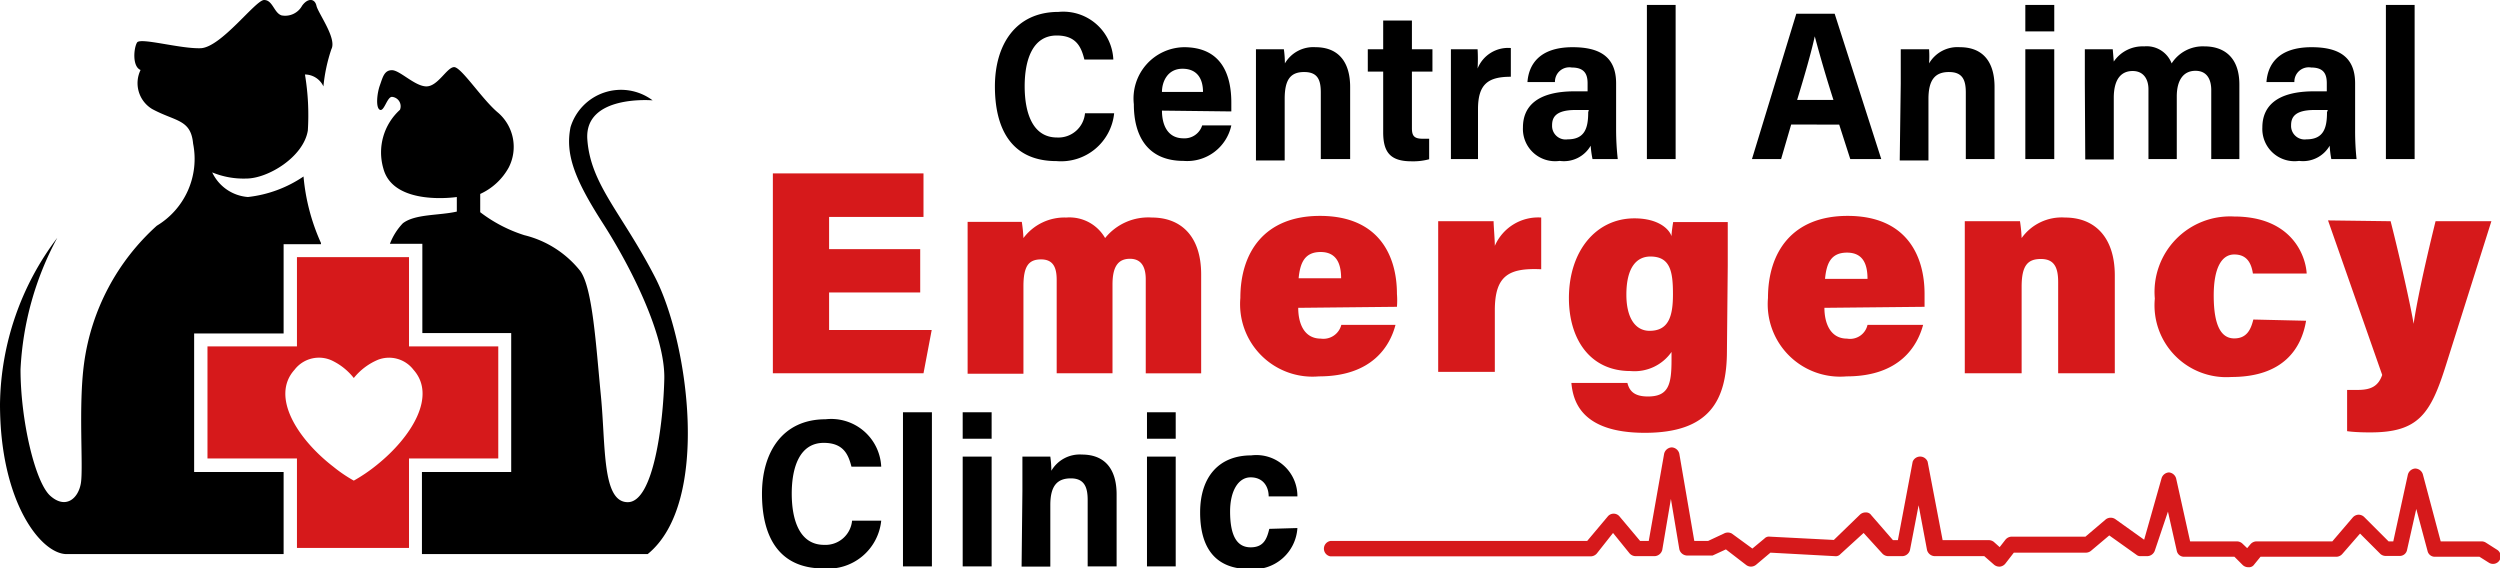
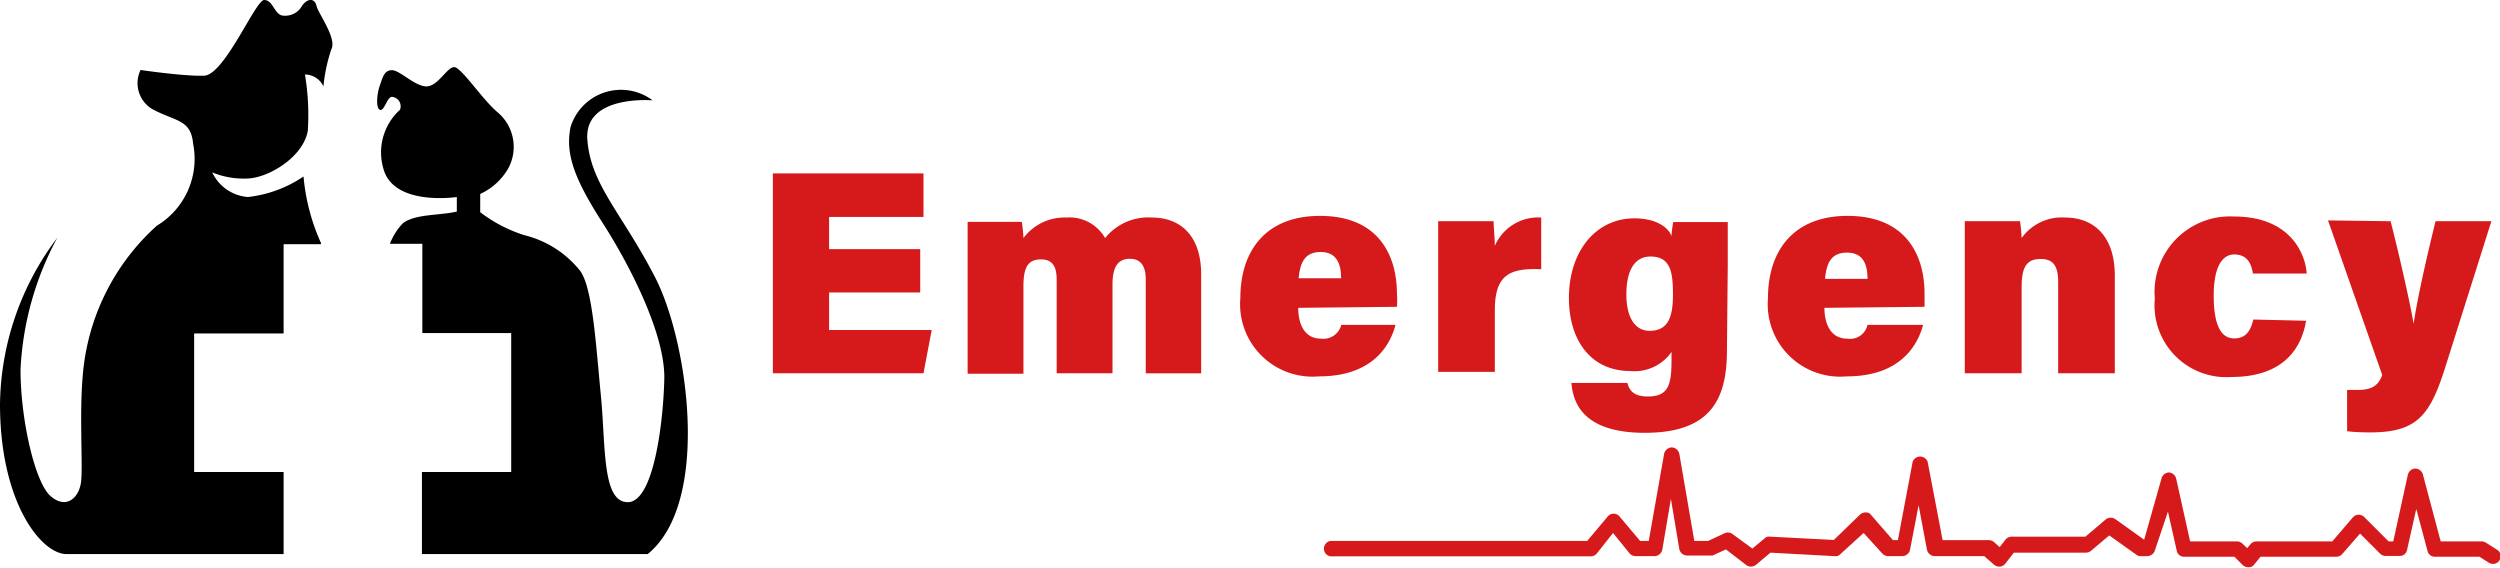
<svg xmlns="http://www.w3.org/2000/svg" viewBox="0 0 121.82 27.7">
  <defs>
    <style>.cls-1{fill:#d6191b}</style>
  </defs>
  <g id="Layer_2" data-name="Layer 2">
    <g id="Layer_2-2" data-name="Layer 2">
-       <path d="M9.46 23h4.36v4H3.25C2 27 0 24.47 0 19.69a13.7 13.7 0 0 1 2.79-8.1A15 15 0 0 0 1 18c0 2.48.71 5.5 1.45 6.16s1.36.15 1.49-.61-.13-3.77.16-5.87A11 11 0 0 1 7.64 11a3.8 3.8 0 0 0 1.77-4c-.11-1.2-.86-1.07-2-1.69a1.47 1.47 0 0 1-.56-1.9c-.42-.17-.33-1.09-.17-1.34s2.09.31 3.09.28S12.45 0 12.87 0s.48.63.85.75a.94.94 0 0 0 1-.47c.28-.39.62-.36.7 0s1 1.59.73 2.11a8 8 0 0 0-.39 1.82 1 1 0 0 0-.9-.58A12 12 0 0 1 15 6.36c-.21 1.29-1.94 2.34-3 2.34a4 4 0 0 1-1.66-.3 2.1 2.1 0 0 0 1.74 1.2 6 6 0 0 0 2.71-1 10 10 0 0 0 .85 3.24v.06h-1.82v4.35H9.46Zm22.1 4h-11v-4h4.35v-6.77h-4.33v-4.35H19a3 3 0 0 1 .63-1c.6-.46 1.75-.37 2.63-.57V9.6s-3.09.47-3.58-1.39a2.8 2.8 0 0 1 .81-2.86.46.46 0 0 0-.39-.63c-.24 0-.38.73-.59.63s-.14-.8 0-1.19.21-.74.59-.74 1.11.78 1.67.79 1-.92 1.35-.94 1.38 1.59 2.16 2.23a2.2 2.2 0 0 1 .51 2.66 3 3 0 0 1-1.39 1.29v.89a7 7 0 0 0 2.15 1.12 5 5 0 0 1 2.73 1.75c.6.85.76 3.61 1 6.07s.05 5.19 1.31 5.19 1.73-3.87 1.78-6-1.62-5.45-3-7.6-1.83-3.36-1.57-4.67a2.57 2.57 0 0 1 4-1.31s-3.34-.29-3.18 1.91 1.68 3.57 3.3 6.71 2.73 10.98-.36 13.49" />
-       <path d="M19.93 16.88v-4.35h-5.46v4.35h-4.36v5.46h4.36v4.36h5.46v-4.36h4.35v-5.46Zm-1.56 5.77a8 8 0 0 1-1.13.77 7 7 0 0 1-1-.68c-1.75-1.35-3.06-3.42-1.89-4.72a1.5 1.5 0 0 1 1.89-.42 3 3 0 0 1 1 .82 3 3 0 0 1 1.18-.89 1.5 1.5 0 0 1 1.73.49c1.14 1.28-.1 3.28-1.78 4.63" class="cls-1" />
-       <path d="M54.29 5.52a2.6 2.6 0 0 1-2.81 2.33c-2.23 0-3-1.62-3-3.64s1-3.63 3.1-3.63a2.44 2.44 0 0 1 2.67 2.32h-1.41c-.15-.59-.38-1.17-1.35-1.17-1.18 0-1.56 1.2-1.56 2.47s.37 2.5 1.58 2.5a1.3 1.3 0 0 0 1.36-1.18Zm2.33-.13c0 .66.25 1.35 1.05 1.35a.9.9 0 0 0 .91-.63H60a2.2 2.2 0 0 1-2.33 1.73c-1.71 0-2.42-1.16-2.42-2.76a2.5 2.5 0 0 1 2.44-2.78C59.48 2.3 60 3.58 60 5v.43Zm2-.91c0-.61-.26-1.13-1-1.13s-1 .65-1 1.13Zm2.58-.41V2.4h1.36a5 5 0 0 1 .05.69 1.6 1.6 0 0 1 1.49-.79c1.12 0 1.69.72 1.69 1.94v3.51h-1.43V4.51c0-.6-.14-1-.81-1s-.95.37-.95 1.31v3h-1.4Zm5.45-1.67h.75V1h1.4v1.4h1v1.09h-1v2.75c0 .36.09.52.52.52h.32v1a3 3 0 0 1-.86.1c-1 0-1.38-.41-1.38-1.41V3.49h-.75Zm4.05 1.81V2.4H72a8 8 0 0 1 0 .94 1.6 1.6 0 0 1 1.62-1v1.4c-1.1 0-1.6.35-1.6 1.58v2.43H70.7Zm8.05 2.15a13 13 0 0 0 .08 1.39H77.6a5 5 0 0 1-.09-.65 1.5 1.5 0 0 1-1.51.74 1.57 1.57 0 0 1-1.79-1.63c0-1 .66-1.76 2.52-1.76h.63v-.39c0-.43-.14-.77-.77-.77a.7.7 0 0 0-.82.71h-1.34c.06-.84.57-1.7 2.2-1.7 1.27 0 2.12.43 2.12 1.76Zm-1.33-1h-.65c-1 0-1.14.39-1.14.75a.66.66 0 0 0 .76.68c.84 0 1-.56 1-1.32Zm2.83 2.39V.24h1.4v7.51Zm7.03-1.68-.49 1.68h-1.42L87.53.67h1.87l2.27 7.08h-1.51l-.54-1.68Zm2.06-1.2a65 65 0 0 1-.91-3.1c-.17.78-.49 1.89-.86 3.1Zm3.28-.8V2.4H94a5 5 0 0 1 0 .69 1.6 1.6 0 0 1 1.5-.79c1.13 0 1.69.72 1.69 1.94v3.51h-1.4V4.51c0-.6-.15-1-.82-1s-1 .37-1 1.31v3h-1.4ZM98.69.24h1.41v1.29h-1.41Zm0 2.16h1.41v5.35h-1.41Zm2.9 1.66V2.4h1.36l.05.6a1.7 1.7 0 0 1 1.48-.74 1.3 1.3 0 0 1 1.34.83 1.8 1.8 0 0 1 1.6-.83c.9 0 1.7.48 1.7 1.86v3.63h-1.37V4.39c0-.48-.18-.94-.77-.94s-.91.46-.91 1.25v3.05h-1.38v-3.4c0-.48-.23-.89-.77-.89s-.92.37-.92 1.31v3h-1.39Zm13.17 2.3a13 13 0 0 0 .07 1.39h-1.23a5 5 0 0 1-.08-.65 1.5 1.5 0 0 1-1.49.74 1.57 1.57 0 0 1-1.79-1.63c0-1 .66-1.76 2.52-1.76h.62v-.39c0-.43-.13-.77-.76-.77a.7.7 0 0 0-.82.71h-1.36c.06-.84.56-1.7 2.2-1.7 1.27 0 2.12.43 2.12 1.76Zm-1.33-1h-.65c-1 0-1.14.39-1.14.75a.66.66 0 0 0 .75.68c.84 0 1-.56 1-1.32Zm2.83 2.39V.24h1.4v7.51ZM42.94 25.37a2.6 2.6 0 0 1-2.81 2.33c-2.23 0-3-1.62-3-3.64s1-3.63 3.1-3.63a2.44 2.44 0 0 1 2.71 2.31h-1.45c-.15-.58-.38-1.16-1.35-1.16-1.18 0-1.56 1.2-1.56 2.47s.37 2.5 1.58 2.5a1.3 1.3 0 0 0 1.36-1.18ZM44 27.6v-7.51h1.41v7.51Zm2.91-7.51h1.41v1.29h-1.41Zm0 2.16h1.41v5.35h-1.41Zm2.91 1.67v-1.67h1.36a5 5 0 0 1 .05.69 1.6 1.6 0 0 1 1.49-.79c1.12 0 1.69.71 1.69 1.94v3.51H53v-3.24c0-.6-.15-1.05-.82-1.05s-1 .37-1 1.3v3h-1.4Zm6.07-3.83h1.4v1.29h-1.4Zm0 2.16h1.4v5.35h-1.4Zm7.33 3.48a2.14 2.14 0 0 1-2.33 2c-1.64 0-2.41-1-2.41-2.76s.94-2.78 2.49-2.78a2 2 0 0 1 2.25 2h-1.4c0-.48-.27-.93-.88-.93s-1 .68-1 1.66c0 1.25.37 1.75 1 1.75s.79-.4.91-.9Z" />
+       <path d="M9.46 23h4.36v4H3.25C2 27 0 24.47 0 19.69a13.7 13.7 0 0 1 2.79-8.1A15 15 0 0 0 1 18c0 2.48.71 5.5 1.45 6.16s1.36.15 1.49-.61-.13-3.77.16-5.87A11 11 0 0 1 7.64 11a3.8 3.8 0 0 0 1.77-4c-.11-1.2-.86-1.07-2-1.69a1.47 1.47 0 0 1-.56-1.9s2.09.31 3.09.28S12.45 0 12.87 0s.48.63.85.75a.94.94 0 0 0 1-.47c.28-.39.62-.36.7 0s1 1.59.73 2.11a8 8 0 0 0-.39 1.82 1 1 0 0 0-.9-.58A12 12 0 0 1 15 6.36c-.21 1.29-1.94 2.34-3 2.34a4 4 0 0 1-1.66-.3 2.1 2.1 0 0 0 1.74 1.2 6 6 0 0 0 2.71-1 10 10 0 0 0 .85 3.24v.06h-1.82v4.35H9.46Zm22.1 4h-11v-4h4.35v-6.77h-4.33v-4.35H19a3 3 0 0 1 .63-1c.6-.46 1.75-.37 2.63-.57V9.6s-3.09.47-3.58-1.39a2.8 2.8 0 0 1 .81-2.86.46.46 0 0 0-.39-.63c-.24 0-.38.73-.59.63s-.14-.8 0-1.19.21-.74.59-.74 1.11.78 1.67.79 1-.92 1.35-.94 1.38 1.59 2.16 2.23a2.2 2.2 0 0 1 .51 2.66 3 3 0 0 1-1.39 1.29v.89a7 7 0 0 0 2.15 1.12 5 5 0 0 1 2.73 1.75c.6.85.76 3.61 1 6.07s.05 5.19 1.31 5.19 1.73-3.87 1.78-6-1.62-5.45-3-7.6-1.83-3.36-1.57-4.67a2.57 2.57 0 0 1 4-1.31s-3.34-.29-3.18 1.91 1.68 3.57 3.3 6.71 2.73 10.98-.36 13.49" />
      <path d="M44.84 14.25H40.4v1.83h5l-.4 2.11h-7.34V8.45H45v2.12h-4.6v1.57h4.44Zm2.31-1.44v-2h2.64a7 7 0 0 1 .08.79 2.5 2.5 0 0 1 2.09-1 2 2 0 0 1 1.89 1 2.7 2.7 0 0 1 2.28-1c1.38 0 2.4.87 2.4 2.77v4.82h-2.7v-4.58c0-.55-.18-1-.77-1s-.85.4-.85 1.25v4.33h-2.72v-4.55c0-.56-.14-1-.76-1s-.86.35-.86 1.31v4.26h-2.72ZM63.26 15c0 .75.28 1.5 1.1 1.5a.9.9 0 0 0 1-.67H68c-.26 1-1.11 2.51-3.73 2.51a3.53 3.53 0 0 1-3.83-3.82c0-2.23 1.18-4 3.88-4 2.87 0 3.75 1.94 3.75 3.8a4 4 0 0 1 0 .63Zm2.09-1.44c0-.69-.21-1.28-1-1.28s-1 .55-1.07 1.28Zm4.73-.65v-2.13h2.7c0 .23.06.88.06 1.2a2.3 2.3 0 0 1 2.26-1.38v2.52c-1.56-.07-2.26.29-2.26 2v3h-2.76Zm14.07 4.18c0 2.43-.85 4-4 4s-3.5-1.6-3.58-2.43h2.73c.1.39.33.66 1 .66 1 0 1.15-.57 1.15-1.78v-.39a2.2 2.2 0 0 1-2 .93c-2 0-3-1.59-3-3.55 0-2.31 1.33-3.89 3.19-3.89 1.18 0 1.7.53 1.81.87 0-.19.06-.56.08-.69h2.66v2.13Zm-4.9-2.73c0 1.12.43 1.76 1.13 1.76.92 0 1.14-.69 1.14-1.78s-.12-1.84-1.1-1.84c-.65 0-1.17.5-1.17 1.86m9.65.64c0 .75.29 1.5 1.1 1.5a.87.87 0 0 0 1-.67h2.71c-.27 1-1.11 2.51-3.73 2.51a3.53 3.53 0 0 1-3.83-3.82c0-2.23 1.18-4 3.88-4 2.87 0 3.75 1.94 3.75 3.8v.63Zm2.1-1.41c0-.69-.2-1.28-1-1.28s-1 .55-1.07 1.28Zm4.74-.89v-1.92h2.69a7 7 0 0 1 .08.82 2.4 2.4 0 0 1 2.11-1c1.49 0 2.43 1 2.43 2.82v4.77h-2.76v-4.45c0-.72-.2-1.12-.84-1.12s-.94.31-.94 1.35v4.22h-2.77Zm16.63 2.93c-.22 1.33-1.09 2.74-3.64 2.74a3.5 3.5 0 0 1-3.73-3.82 3.68 3.68 0 0 1 3.86-4c2.79 0 3.49 1.88 3.54 2.78h-2.62c-.08-.52-.3-.93-.91-.93s-1 .65-1 2c0 1.52.39 2.09 1 2.09s.81-.43.93-.92Zm4.12-4.85c.48 1.88 1 4.24 1.12 5 .15-1 .47-2.56 1.07-5h2.72l-2.21 7c-.75 2.39-1.34 3.29-3.68 3.29-.18 0-.73 0-1.14-.06V19h.52c.64 0 1-.18 1.19-.73l-2.64-7.53ZM85.32 27.61a.4.4 0 0 1-.22-.07l-1-.77-.65.3H82.2a.4.4 0 0 1-.37-.31l-.41-2.45-.42 2.48a.4.4 0 0 1-.37.31h-.93a.4.4 0 0 1-.29-.13l-.81-1-.79 1a.4.4 0 0 1-.29.14H64.83a.38.38 0 0 1 0-.75h12.51l1-1.19a.37.37 0 0 1 .58 0l1 1.19h.42l.75-4.25a.4.4 0 0 1 .37-.31.4.4 0 0 1 .37.31l.73 4.25h.67L84 26a.4.4 0 0 1 .39 0l1 .73.59-.49a.3.3 0 0 1 .26-.09l3.12.16 1.28-1.24a.4.4 0 0 1 .28-.1.3.3 0 0 1 .26.13l1.06 1.22h.24l.72-3.82a.39.39 0 0 1 .73 0l.73 3.82h2.26a.4.4 0 0 1 .24.09l.28.25.28-.36a.4.4 0 0 1 .3-.15h3.6l1-.85a.4.4 0 0 1 .46 0l1.4 1 .85-3a.4.4 0 0 1 .36-.28.4.4 0 0 1 .35.3l.68 3.06H109a.4.4 0 0 1 .27.11l.23.22.16-.19a.4.4 0 0 1 .29-.14h3.7l1-1.17a.4.4 0 0 1 .27-.13.4.4 0 0 1 .28.11l1.19 1.19h.23l.71-3.25a.4.4 0 0 1 .36-.3.4.4 0 0 1 .37.28l.87 3.27h2a.4.4 0 0 1 .2.06l.55.35a.37.37 0 1 1-.4.63l-.46-.29h-2.17a.36.36 0 0 1-.36-.28l-.55-2.05-.45 2a.36.36 0 0 1-.36.29h-.69A.4.4 0 0 1 116 27l-1-1-.87 1a.4.4 0 0 1-.28.13h-3.7l-.31.38a.3.3 0 0 1-.27.13.4.4 0 0 1-.28-.1l-.41-.41h-2.45a.36.36 0 0 1-.36-.29l-.43-1.91-.64 1.9a.4.4 0 0 1-.36.27h-.32a.3.3 0 0 1-.22-.07l-1.32-.94-.89.75a.4.4 0 0 1-.24.09h-3.52l-.41.53a.4.4 0 0 1-.26.15.4.4 0 0 1-.29-.09l-.48-.42h-2.42a.4.4 0 0 1-.37-.3l-.41-2.18-.42 2.18a.4.4 0 0 1-.36.3H92a.4.4 0 0 1-.28-.13l-.91-1L89.68 27a.3.3 0 0 1-.28.1l-3.13-.17-.7.59a.4.4 0 0 1-.25.09" class="cls-1" />
    </g>
  </g>
</svg>